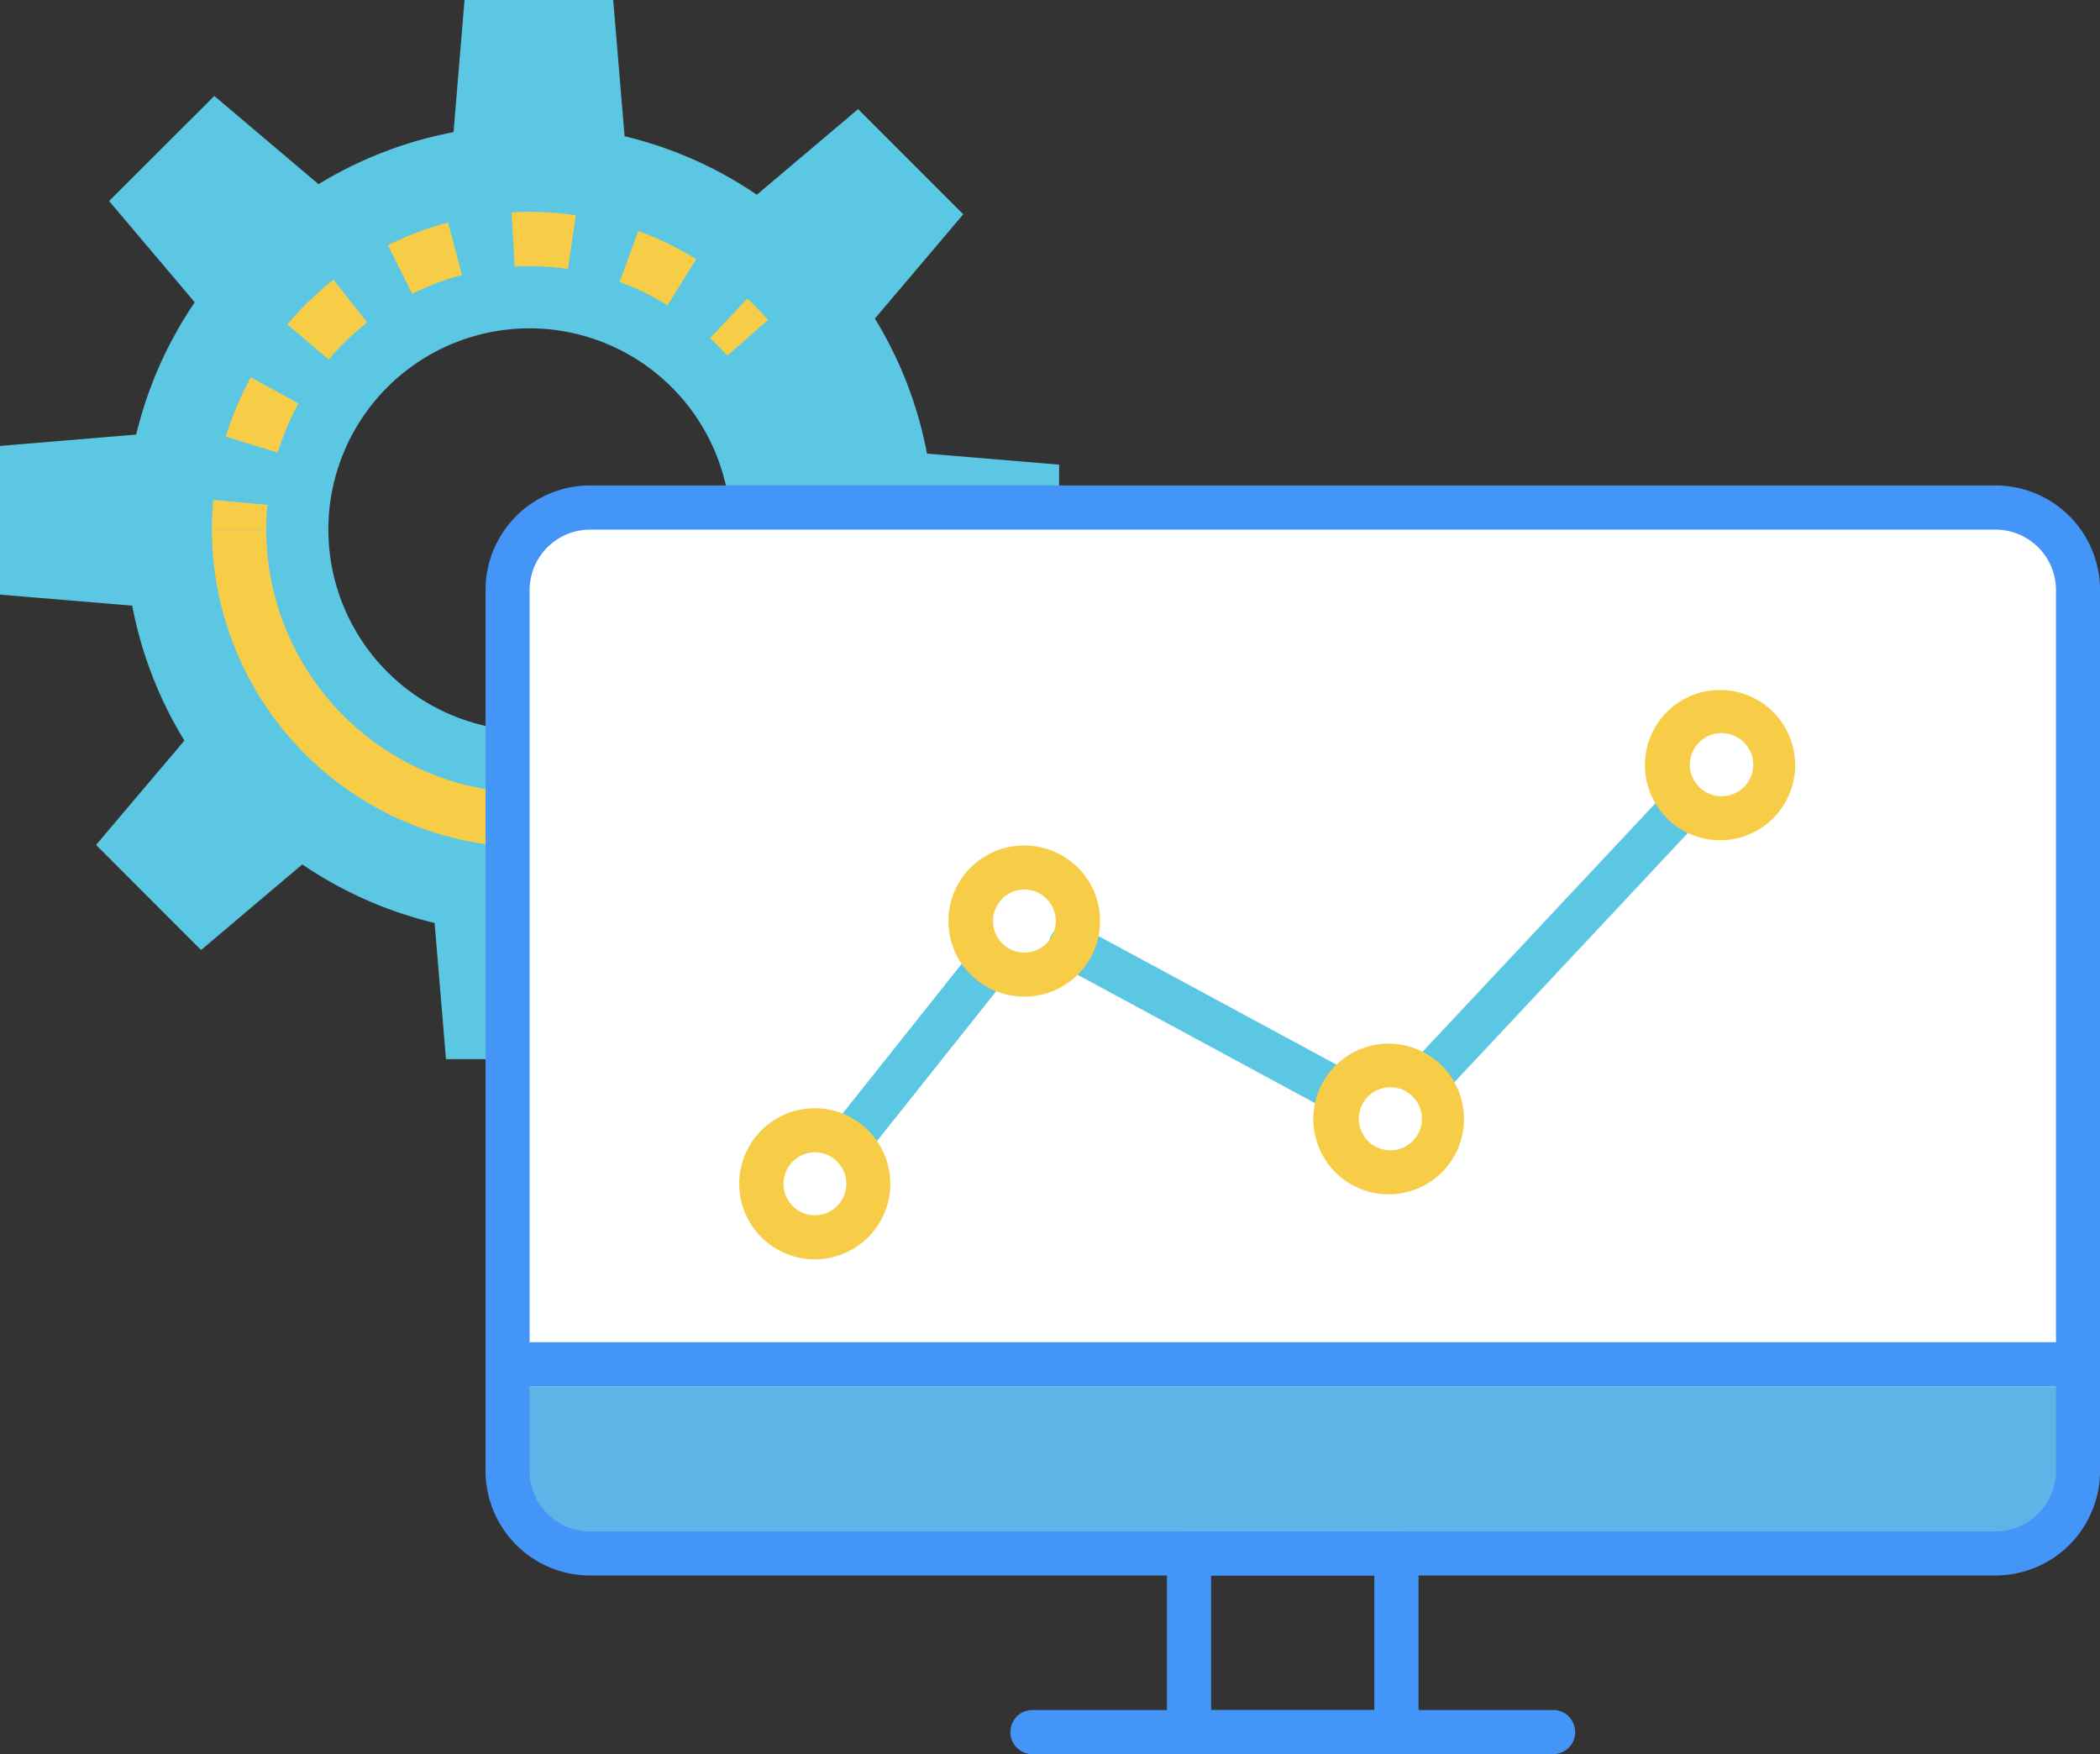
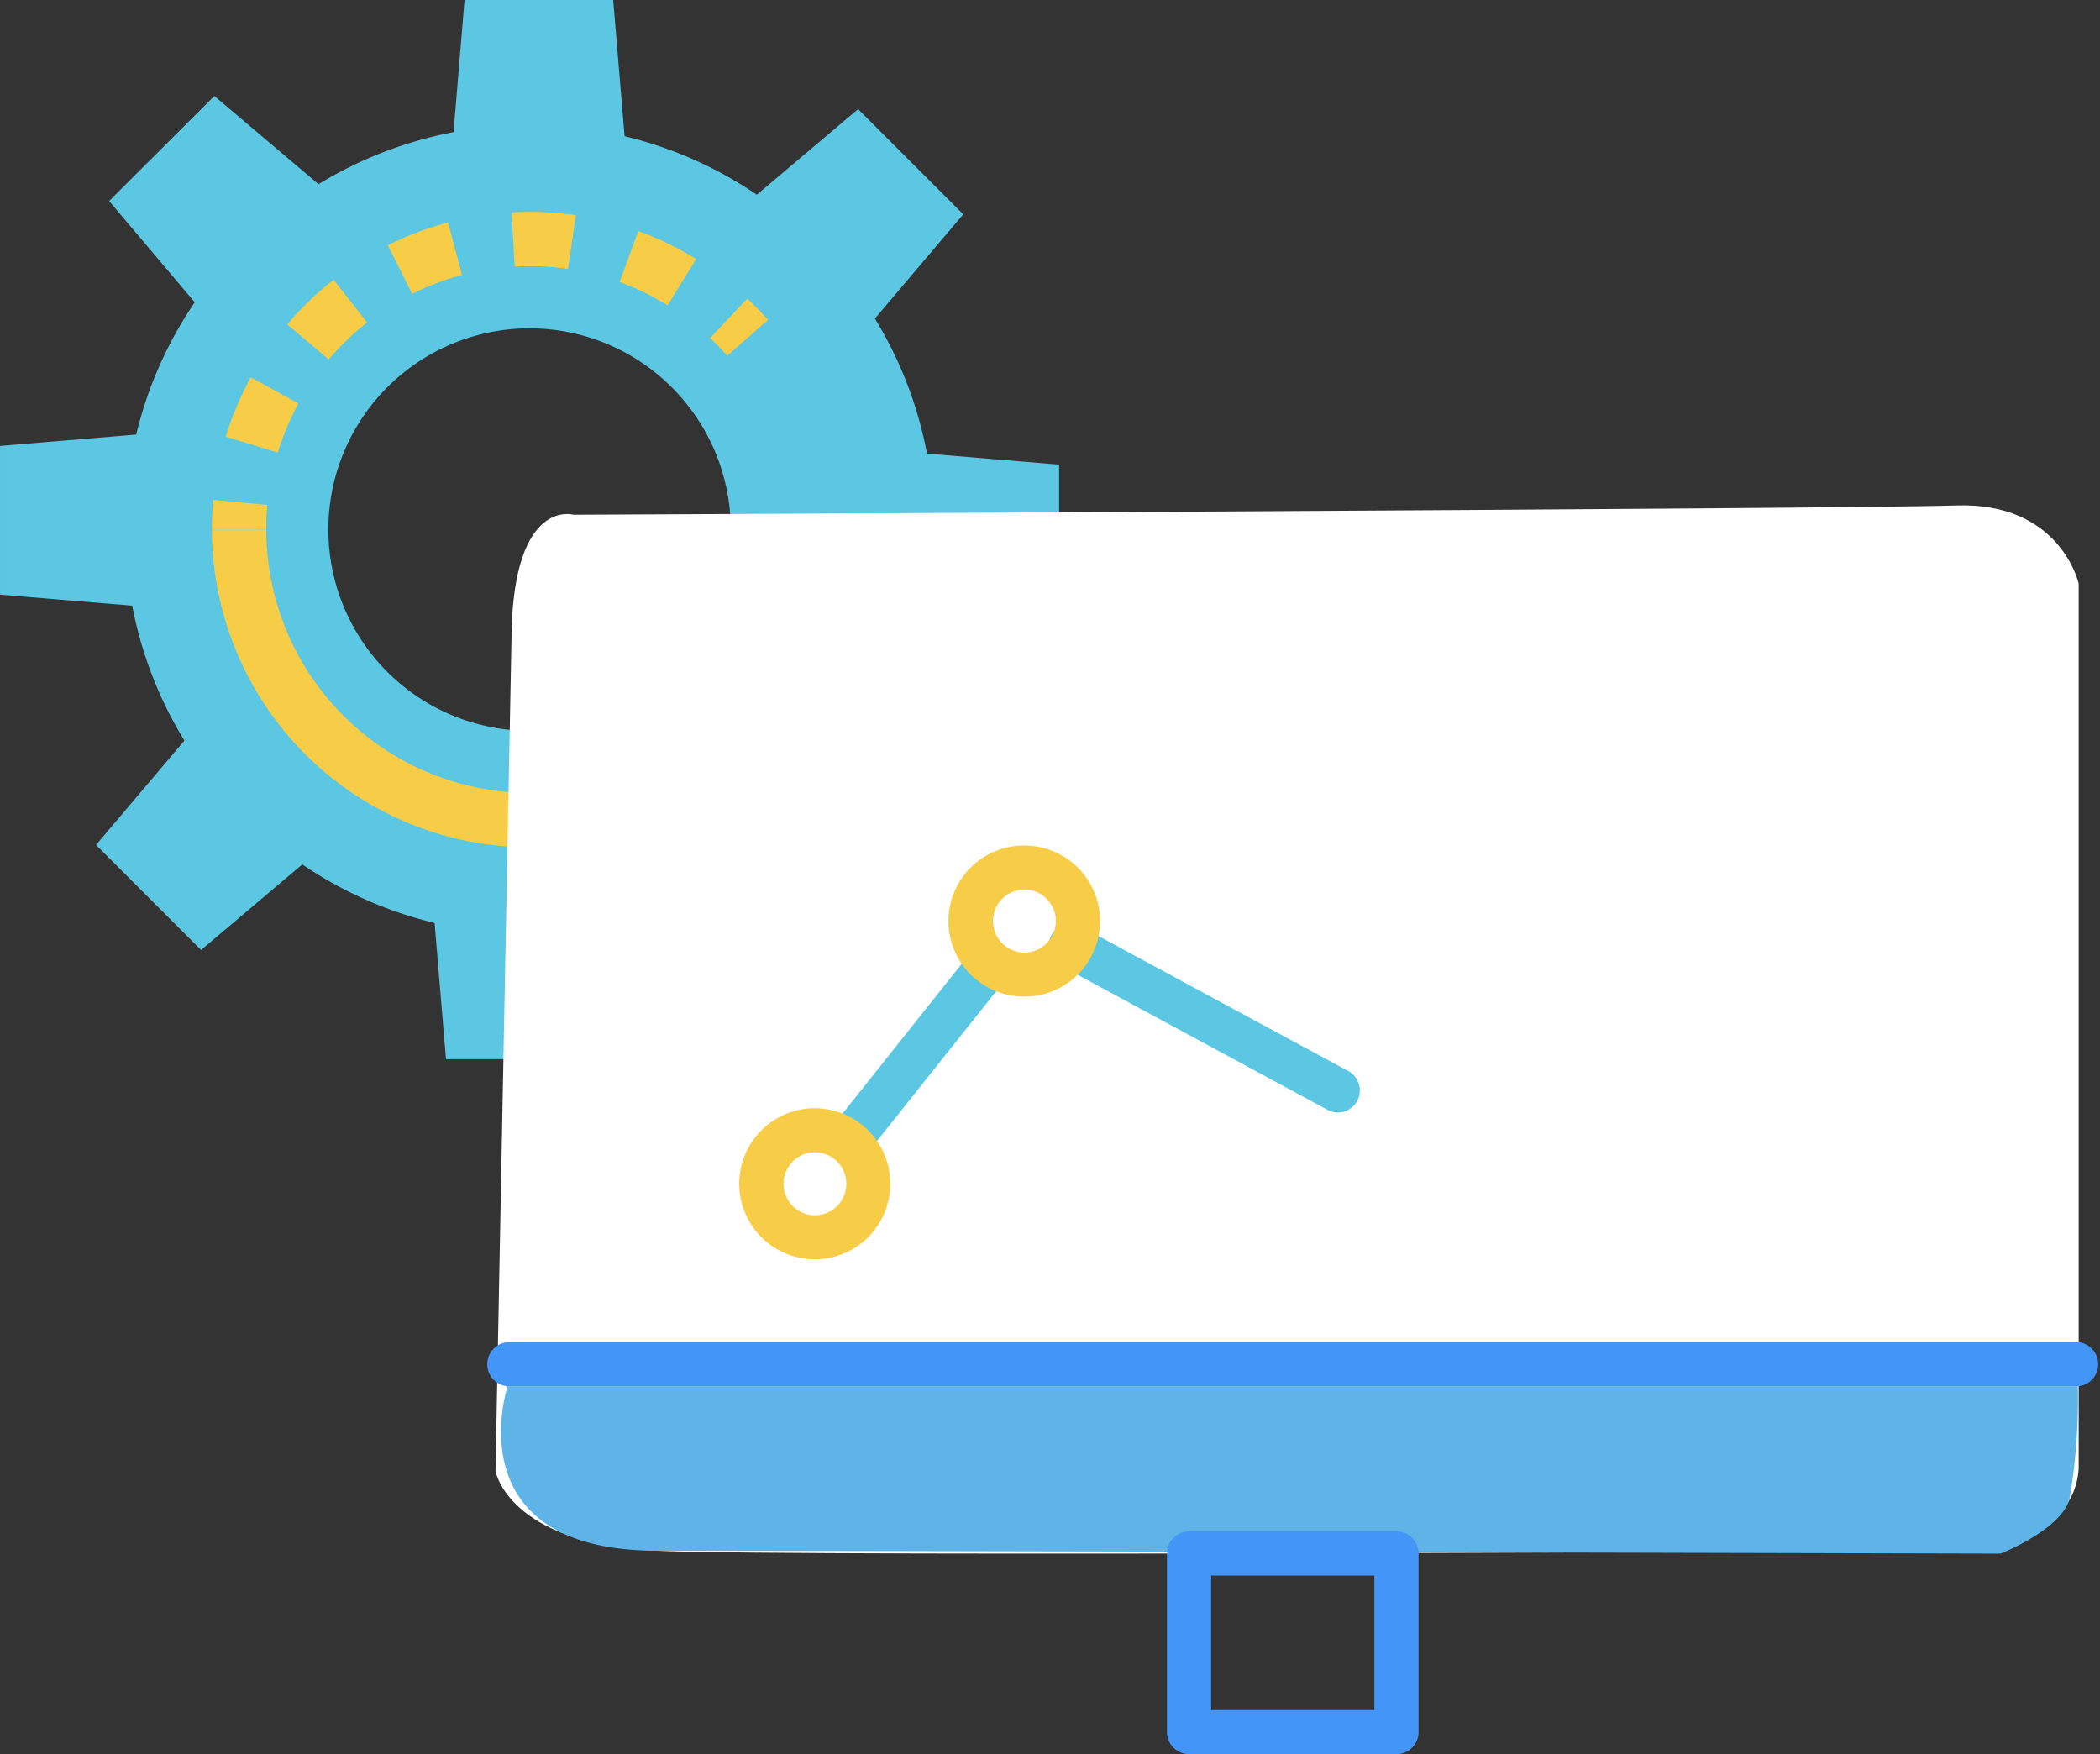
<svg xmlns="http://www.w3.org/2000/svg" id="ClearDent_Mission" data-name="ClearDent Mission" width="95.054" height="79.393" viewBox="0 0 95.054 79.393">
  <rect x="0" y="0" width="95.054" height="79.393" fill="#333333" stroke="none" />
  <defs>
    <clipPath id="clip-path">
      <rect id="Rectangle_1840" data-name="Rectangle 1840" width="95.054" height="79.393" fill="none" />
    </clipPath>
  </defs>
  <g id="Group_2960" data-name="Group 2960" clip-path="url(#clip-path)">
    <path id="Subtraction_1" data-name="Subtraction 1" d="M26.914,47.94H20.186l-.515-6.164a18.19,18.19,0,0,1-5.989-2.65L9.1,43,4.346,38.244l4-4.723a18.145,18.145,0,0,1-2.362-6.108L0,26.914V20.185l6.164-.514a18.152,18.152,0,0,1,2.65-5.987L4.938,9.1,9.7,4.345l4.718,3.993a18.245,18.245,0,0,1,6.11-2.356L21.026,0h6.729l.515,6.167a18.1,18.1,0,0,1,5.986,2.648L38.84,4.94,43.6,9.7l-4,4.72a18.161,18.161,0,0,1,2.358,6.111l5.981.5,0,6.729-6.162.512a18.219,18.219,0,0,1-2.649,5.992L43,38.837l-4.761,4.758L33.525,39.6a18.193,18.193,0,0,1-6.114,2.356l-.5,5.981ZM23.971,14.862a9.108,9.108,0,1,0,9.107,9.108A9.119,9.119,0,0,0,23.971,14.862Z" transform="translate(0.001 -0.001)" fill="#5bc7e3" stroke="rgba(0,0,0,0)" stroke-miterlimit="10" stroke-width="1" />
    <path id="Path_1442" data-name="Path 1442" d="M26.821,45.469a14.4,14.4,0,0,1-14.38-14.38H14.9A11.933,11.933,0,0,0,26.821,43.008Z" transform="translate(-2.849 -7.12)" fill="#f7cd48" />
    <path id="Path_1443" data-name="Path 1443" d="M14.9,30.69h-2.46c0-.449.021-.9.062-1.344l2.449.229c-.034.367-.052.742-.052,1.115" transform="translate(-2.849 -6.721)" fill="#f7cd48" />
    <path id="Path_1444" data-name="Path 1444" d="M15.606,23.334l-2.352-.721a14.379,14.379,0,0,1,1.133-2.685l2.158,1.182a11.9,11.9,0,0,0-.938,2.224m2.306-4.213-1.876-1.591a14.536,14.536,0,0,1,2.095-2.02l1.521,1.934a12.045,12.045,0,0,0-1.74,1.676m15.339-2.452a11.875,11.875,0,0,0-2.17-1.054l.843-2.311a14.325,14.325,0,0,1,2.621,1.272Zm-11.562-.518-1.1-2.2a14.309,14.309,0,0,1,2.725-1.032l.631,2.377a11.91,11.91,0,0,0-2.256.855m7.054-1.127a12.016,12.016,0,0,0-2.415-.106l-.137-2.456a14.571,14.571,0,0,1,2.907.129Z" transform="translate(-3.035 -2.849)" fill="#f7cd48" />
    <path id="Path_1445" data-name="Path 1445" d="M42.463,20.115c-.244-.277-.5-.547-.776-.8l1.688-1.789c.326.307.641.632.934.966Z" transform="translate(-9.547 -4.013)" fill="#f7cd48" />
    <path id="Path_1446" data-name="Path 1446" d="M29.818,35.476l-.727,37.9s.558,3.318,7.349,3.608,57,0,57,0,7.038.527,7.311-3.718V33.209s-.816-3.7-5.551-3.537-62.586.42-62.586.42-2.681-.779-2.8,5.385" transform="translate(-6.662 -6.794)" fill="#fff" />
    <path id="Path_1447" data-name="Path 1447" d="M100.795,81.381H29.71s-2.454,7.445,6.8,7.445,60.778.129,60.778.129,2.7-1.054,3.12-2.451a27.058,27.058,0,0,0,.383-5.122" transform="translate(-6.737 -18.637)" fill="#5eb4e7" />
-     <path id="Path_1448" data-name="Path 1448" d="M96.853,77.837H33.235a4.734,4.734,0,0,1-4.729-4.729V33.234A4.735,4.735,0,0,1,33.235,28.5H96.853a4.735,4.735,0,0,1,4.73,4.729V73.107a4.735,4.735,0,0,1-4.73,4.729M33.235,30.5A2.739,2.739,0,0,0,30.5,33.234V73.107a2.739,2.739,0,0,0,2.736,2.737H96.853a2.74,2.74,0,0,0,2.737-2.737V33.234A2.74,2.74,0,0,0,96.853,30.5Z" transform="translate(-6.528 -6.528)" fill="#4396f7" />
    <path id="Path_1449" data-name="Path 1449" d="M78.9,99.983H69.513a1,1,0,0,1-1-1V90.9a1,1,0,0,1,1-1H78.9a1,1,0,0,1,1,1v8.085a1,1,0,0,1-1,1M70.51,97.99H77.9V91.9H70.51Z" transform="translate(-15.691 -20.589)" fill="#4396f7" />
    <path id="Path_1450" data-name="Path 1450" d="M100.586,80.789H29.5a1,1,0,0,1,0-1.993h71.084a1,1,0,0,1,0,1.993" transform="translate(-6.528 -18.045)" fill="#4396f7" />
-     <path id="Path_1451" data-name="Path 1451" d="M83.943,102.384H60.211a1,1,0,0,1,0-1.993H83.943a1,1,0,0,1,0,1.993" transform="translate(-13.561 -22.991)" fill="#4396f7" />
-     <path id="Path_1452" data-name="Path 1452" d="M83.653,60.263a1,1,0,0,1-.727-1.678l11.4-12.168a1,1,0,0,1,1.455,1.362l-11.4,12.168a.994.994,0,0,1-.728.315" transform="translate(-18.93 -10.558)" fill="#5bc7e3" />
    <path id="Path_1453" data-name="Path 1453" d="M74.685,62.791a.988.988,0,0,1-.473-.12l-12.027-6.5a1,1,0,1,1,.947-1.753l12.028,6.5a1,1,0,0,1-.475,1.873" transform="translate(-14.121 -12.435)" fill="#5bc7e3" />
    <path id="Path_1454" data-name="Path 1454" d="M49.776,65.1A1,1,0,0,1,49,63.481L55.113,55.8a1,1,0,1,1,1.56,1.241l-6.116,7.686a.994.994,0,0,1-.78.376" transform="translate(-11.171 -12.692)" fill="#5bc7e3" />
    <path id="Path_1455" data-name="Path 1455" d="M46.825,71.894c-.052,0-.1,0-.158,0a3.419,3.419,0,0,1-2.153-5.94,3.419,3.419,0,1,1,2.311,5.944m-.005-4.846a1.427,1.427,0,0,0-.062,2.852,1.432,1.432,0,0,0,1.026-.372,1.427,1.427,0,0,0-.9-2.478l-.066,0m2.422,1.536h0Z" transform="translate(-9.94 -14.898)" fill="#f7cd48" />
    <path id="Path_1456" data-name="Path 1456" d="M59.123,56.47c-.052,0-.106,0-.158,0a3.419,3.419,0,1,1,.308-6.831,3.419,3.419,0,0,1-.15,6.835m-.005-4.846a1.427,1.427,0,0,0-.062,2.852,1.434,1.434,0,0,0,1.026-.372,1.427,1.427,0,0,0-.9-2.478l-.066,0m2.422,1.536h0Z" transform="translate(-12.756 -11.366)" fill="#f7cd48" />
-     <path id="Path_1457" data-name="Path 1457" d="M80.611,68.082c-.051,0-.1,0-.154,0a3.41,3.41,0,1,1,.154,0m0-4.846a1.427,1.427,0,1,0,1.053.464,1.415,1.415,0,0,0-.989-.463l-.064,0" transform="translate(-17.678 -14.025)" fill="#f7cd48" />
-     <path id="Path_1458" data-name="Path 1458" d="M100.068,47.293c-.052,0-.1,0-.158,0a3.4,3.4,0,1,1,.158,0m0-4.846A1.427,1.427,0,0,0,100,45.3a1.445,1.445,0,0,0,1.027-.372,1.414,1.414,0,0,0,.463-.988,1.429,1.429,0,0,0-1.362-1.49l-.064,0" transform="translate(-22.133 -9.264)" fill="#f7cd48" />
  </g>
</svg>